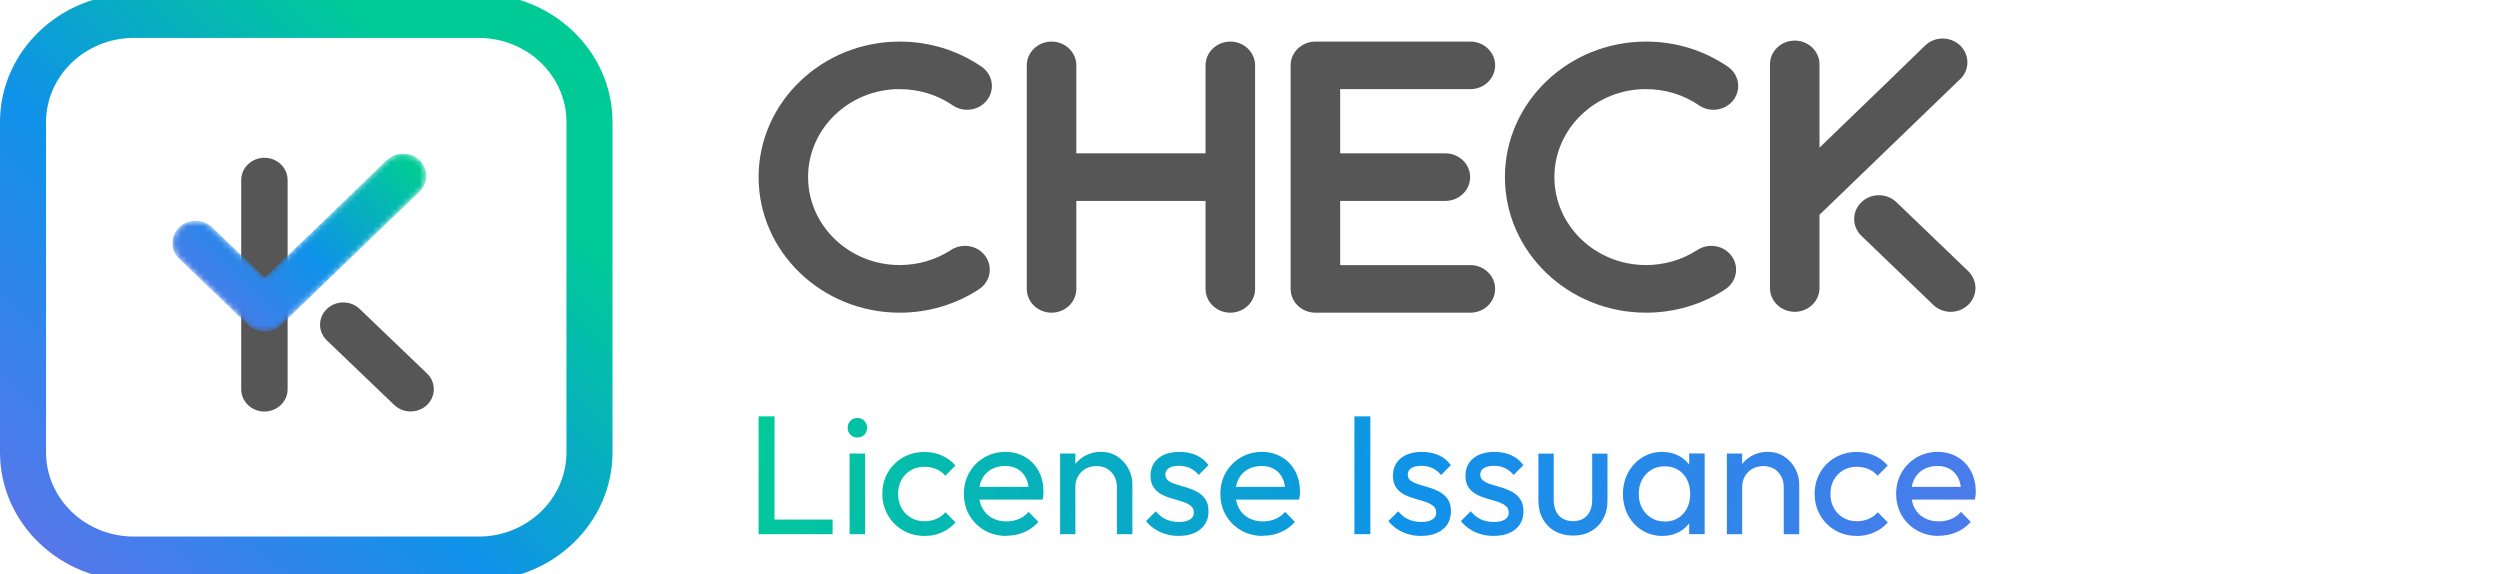
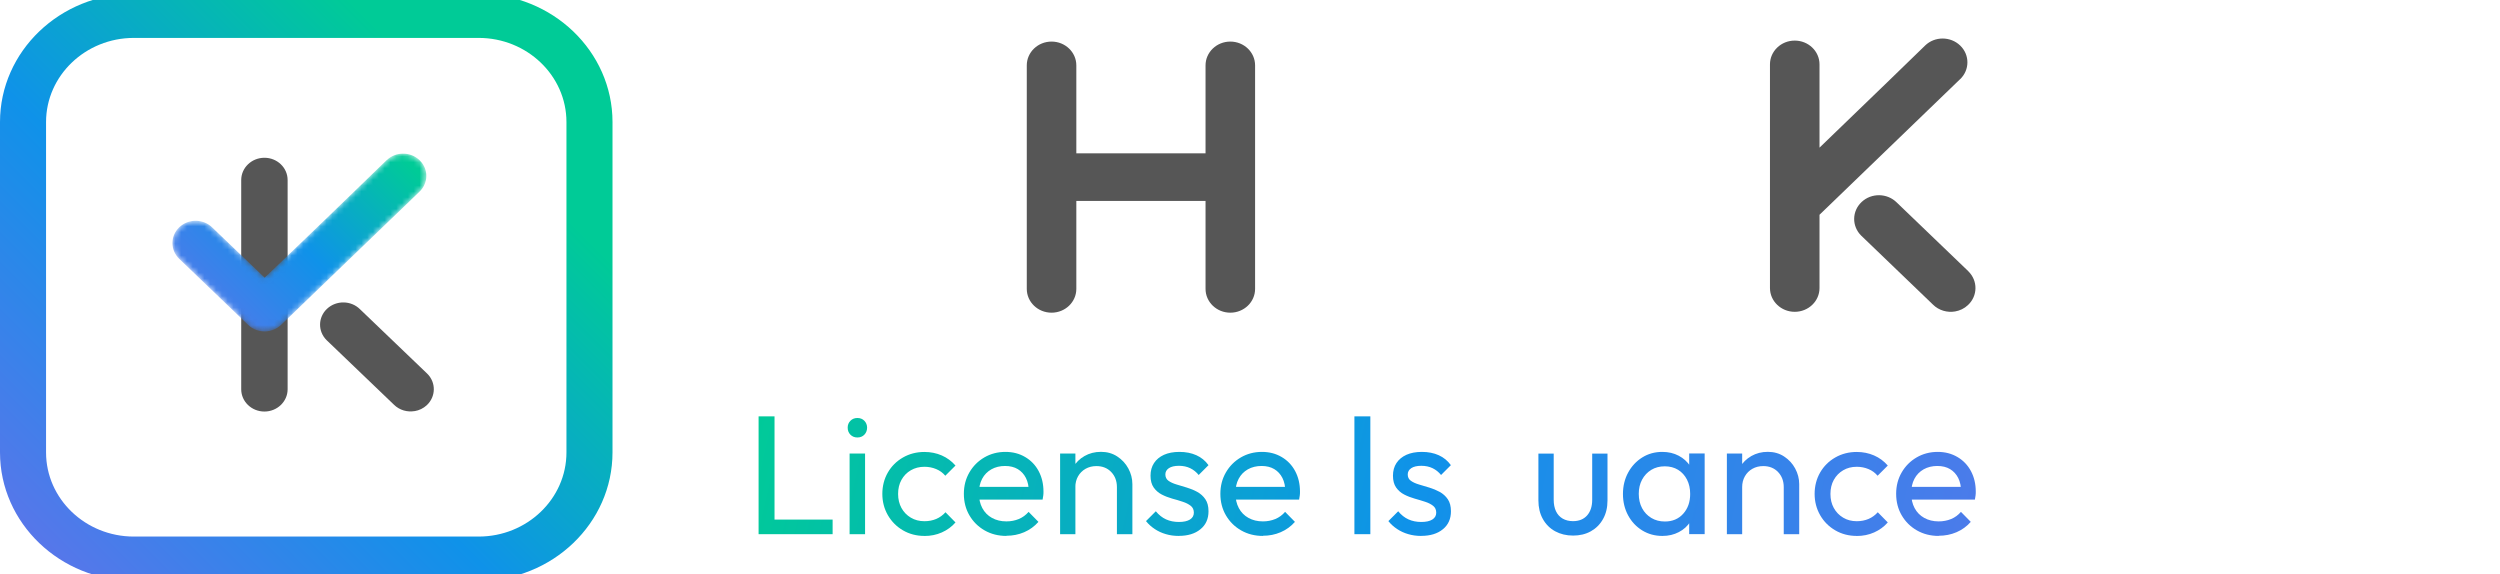
<svg xmlns="http://www.w3.org/2000/svg" xmlns:xlink="http://www.w3.org/1999/xlink" id="Layer_1" data-name="Layer 1" viewBox="0 0 429.91 98.79">
  <defs>
    <style>
      .cls-1 {
        fill: #565656;
      }

      .cls-1, .cls-2, .cls-3, .cls-4, .cls-5, .cls-6, .cls-7, .cls-8, .cls-9, .cls-10, .cls-11, .cls-12, .cls-13, .cls-14, .cls-15, .cls-16, .cls-17, .cls-18, .cls-19 {
        stroke-width: 0px;
      }

      .cls-1, .cls-9, .cls-10, .cls-19 {
        fill-rule: evenodd;
      }

      .cls-20 {
        mask: url(#mask);
      }

      .cls-2 {
        fill: url(#linear-gradient);
      }

      .cls-3 {
        fill: url(#linear-gradient-11);
      }

      .cls-4 {
        fill: url(#linear-gradient-12);
      }

      .cls-5 {
        fill: url(#linear-gradient-13);
      }

      .cls-6 {
        fill: url(#linear-gradient-10);
      }

      .cls-7 {
        fill: url(#linear-gradient-15);
      }

      .cls-8 {
        fill: url(#linear-gradient-14);
      }

      .cls-9 {
        fill: url(#linear-gradient-16);
      }

      .cls-10 {
        fill: url(#linear-gradient-17);
      }

      .cls-11 {
        fill: url(#linear-gradient-4);
      }

      .cls-12 {
        fill: url(#linear-gradient-2);
      }

      .cls-13 {
        fill: url(#linear-gradient-3);
      }

      .cls-14 {
        fill: url(#linear-gradient-8);
      }

      .cls-15 {
        fill: url(#linear-gradient-9);
      }

      .cls-16 {
        fill: url(#linear-gradient-7);
      }

      .cls-17 {
        fill: url(#linear-gradient-5);
      }

      .cls-18 {
        fill: url(#linear-gradient-6);
      }

      .cls-19 {
        fill: #fff;
      }
    </style>
    <linearGradient id="linear-gradient" x1="346.9" y1="130.98" x2="125.69" y2="80.33" gradientUnits="userSpaceOnUse">
      <stop offset="0" stop-color="#5677ea" />
      <stop offset=".49" stop-color="#0f92e9" />
      <stop offset="1" stop-color="#00cb97" />
    </linearGradient>
    <linearGradient id="linear-gradient-2" x1="347.62" y1="127.83" x2="126.41" y2="77.18" xlink:href="#linear-gradient" />
    <linearGradient id="linear-gradient-3" x1="347.55" y1="128.11" x2="126.35" y2="77.46" xlink:href="#linear-gradient" />
    <linearGradient id="linear-gradient-4" x1="348.25" y1="125.08" x2="127.04" y2="74.43" xlink:href="#linear-gradient" />
    <linearGradient id="linear-gradient-5" x1="348.94" y1="122.06" x2="127.73" y2="71.41" xlink:href="#linear-gradient" />
    <linearGradient id="linear-gradient-6" x1="349.74" y1="118.59" x2="128.53" y2="67.94" xlink:href="#linear-gradient" />
    <linearGradient id="linear-gradient-7" x1="350.45" y1="115.48" x2="129.24" y2="64.83" xlink:href="#linear-gradient" />
    <linearGradient id="linear-gradient-8" x1="352" y1="108.69" x2="130.8" y2="58.04" xlink:href="#linear-gradient" />
    <linearGradient id="linear-gradient-9" x1="351.81" y1="109.52" x2="130.61" y2="58.87" xlink:href="#linear-gradient" />
    <linearGradient id="linear-gradient-10" x1="352.43" y1="106.8" x2="131.23" y2="56.15" xlink:href="#linear-gradient" />
    <linearGradient id="linear-gradient-11" x1="353.21" y1="103.4" x2="132.01" y2="52.75" xlink:href="#linear-gradient" />
    <linearGradient id="linear-gradient-12" x1="354" y1="99.94" x2="132.8" y2="49.29" xlink:href="#linear-gradient" />
    <linearGradient id="linear-gradient-13" x1="354.65" y1="97.12" x2="133.45" y2="46.47" xlink:href="#linear-gradient" />
    <linearGradient id="linear-gradient-14" x1="355.54" y1="93.23" x2="134.33" y2="42.58" xlink:href="#linear-gradient" />
    <linearGradient id="linear-gradient-15" x1="356.24" y1="90.2" x2="135.03" y2="39.55" xlink:href="#linear-gradient" />
    <linearGradient id="linear-gradient-16" x1="7.89" y1="94.17" x2="81.17" y2="20.9" xlink:href="#linear-gradient" />
    <mask id="mask" x="29.65" y="26.41" width="43.65" height="30.58" maskUnits="userSpaceOnUse">
      <g id="mask-3">
        <path id="path-2" class="cls-19" d="M66.5,27.53s-11.15,10.82-17.39,16.78h0c-2.15,2.06-3.6,3.44-3.6,3.44h0s-1.36-1.3-3.59-3.44h0c-2.61-2.5-5.45-5.22-5.45-5.22h0c-1.56-1.5-4.09-1.5-5.65,0h0c-1.56,1.5-1.56,3.92,0,5.42h0l11.85,11.36c.82.79,1.92,1.16,3,1.12h0c.96-.04,1.91-.41,2.65-1.11h0l23.82-22.92c1.56-1.49,1.57-3.92.01-5.41h0c-.78-.75-1.8-1.13-2.83-1.13h0c-1.02,0-2.04.37-2.82,1.12" />
      </g>
    </mask>
    <linearGradient id="linear-gradient-17" x1="32.95" y1="54.55" x2="64.85" y2="22.65" xlink:href="#linear-gradient" />
  </defs>
  <g>
    <g>
      <path class="cls-2" d="M130.45,91.86v-20.26h2.74v20.26h-2.74ZM132.32,91.86v-2.51h10.86v2.51h-10.86Z" />
      <path class="cls-12" d="M147.44,75.23c-.49,0-.88-.16-1.2-.48-.31-.32-.47-.72-.47-1.21s.16-.86.47-1.18.71-.48,1.2-.48.89.16,1.2.48c.31.32.47.72.47,1.18s-.16.89-.47,1.21c-.31.32-.71.48-1.2.48ZM146.1,91.86v-13.87h2.66v13.87h-2.66Z" />
      <path class="cls-13" d="M158.97,92.16c-1.36,0-2.59-.32-3.69-.96-1.1-.64-1.96-1.51-2.6-2.61-.63-1.1-.95-2.32-.95-3.66s.32-2.59.95-3.68,1.5-1.95,2.6-2.58c1.1-.63,2.33-.95,3.69-.95,1.07,0,2.06.2,2.98.6.91.4,1.7.98,2.36,1.74l-1.75,1.75c-.43-.51-.95-.89-1.58-1.15s-1.29-.39-2.01-.39c-.88,0-1.65.2-2.34.6s-1.22.95-1.61,1.65c-.39.7-.58,1.51-.58,2.42s.2,1.72.58,2.42c.39.7.92,1.25,1.61,1.66s1.46.61,2.34.61c.74,0,1.42-.13,2.03-.39.61-.26,1.14-.65,1.59-1.15l1.72,1.75c-.64.74-1.43,1.31-2.35,1.72-.92.41-1.92.61-2.99.61Z" />
      <path class="cls-11" d="M173.07,92.16c-1.4,0-2.65-.32-3.75-.95-1.1-.63-1.97-1.49-2.61-2.58-.64-1.09-.96-2.33-.96-3.71s.32-2.59.95-3.68,1.49-1.95,2.57-2.58c1.08-.63,2.29-.95,3.63-.95,1.27,0,2.39.29,3.39.88.99.58,1.77,1.39,2.32,2.42.55,1.03.83,2.21.83,3.53,0,.19,0,.4-.03.63s-.06.47-.12.74h-11.71v-2.19h10.3l-.96.85c0-.93-.17-1.73-.5-2.38-.33-.65-.8-1.16-1.4-1.52-.6-.36-1.33-.54-2.19-.54s-1.68.19-2.36.58c-.68.39-1.21.93-1.58,1.63-.37.7-.55,1.53-.55,2.48s.19,1.82.58,2.55c.39.73.94,1.29,1.66,1.69.72.4,1.55.6,2.48.6.78,0,1.49-.14,2.14-.41.65-.27,1.21-.68,1.68-1.23l1.69,1.72c-.68.78-1.5,1.37-2.45,1.78-.95.41-1.97.61-3.06.61Z" />
      <path class="cls-17" d="M182.3,91.86v-13.87h2.63v13.87h-2.63ZM192.07,91.86v-8.09c0-1.05-.33-1.92-.98-2.6-.65-.68-1.5-1.02-2.55-1.02-.7,0-1.32.16-1.87.47-.54.31-.97.74-1.28,1.28-.31.54-.47,1.17-.47,1.87l-1.08-.61c0-1.05.23-1.99.7-2.8.47-.82,1.12-1.46,1.96-1.94.84-.48,1.78-.72,2.83-.72s1.98.26,2.79.79c.81.53,1.45,1.21,1.91,2.06s.7,1.75.7,2.7v8.61h-2.66Z" />
      <path class="cls-18" d="M202.7,92.16c-.78,0-1.52-.1-2.22-.31-.7-.2-1.34-.5-1.91-.88-.57-.38-1.08-.83-1.5-1.36l1.69-1.69c.51.62,1.09,1.09,1.75,1.39.66.3,1.4.45,2.22.45s1.45-.14,1.9-.42c.45-.28.67-.68.67-1.18s-.18-.9-.54-1.18c-.36-.28-.82-.52-1.39-.7-.56-.19-1.16-.37-1.8-.54-.63-.18-1.23-.41-1.79-.7s-1.03-.7-1.39-1.21c-.36-.52-.54-1.19-.54-2.03s.2-1.56.6-2.17.97-1.08,1.71-1.42c.74-.33,1.62-.5,2.66-.5,1.09,0,2.06.19,2.91.57.85.38,1.54.95,2.09,1.71l-1.69,1.69c-.41-.51-.9-.9-1.46-1.17-.56-.27-1.21-.41-1.93-.41-.76,0-1.34.14-1.74.41-.4.27-.6.63-.6,1.08s.18.83.53,1.08c.35.25.81.47,1.39.64.57.17,1.17.35,1.79.54s1.22.43,1.78.74c.56.31,1.03.73,1.39,1.26.36.53.54,1.22.54,2.07,0,1.3-.46,2.34-1.39,3.09-.92.76-2.16,1.14-3.72,1.14Z" />
      <path class="cls-16" d="M217.18,92.16c-1.4,0-2.65-.32-3.75-.95-1.1-.63-1.97-1.49-2.61-2.58-.64-1.09-.96-2.33-.96-3.71s.32-2.59.95-3.68,1.49-1.95,2.57-2.58c1.08-.63,2.29-.95,3.63-.95,1.27,0,2.39.29,3.39.88.99.58,1.77,1.39,2.32,2.42.55,1.03.83,2.21.83,3.53,0,.19,0,.4-.03.63s-.06.47-.12.74h-11.71v-2.19h10.3l-.96.85c0-.93-.17-1.73-.5-2.38-.33-.65-.8-1.16-1.4-1.52-.6-.36-1.33-.54-2.19-.54s-1.68.19-2.36.58c-.68.39-1.21.93-1.58,1.63-.37.7-.55,1.53-.55,2.48s.19,1.82.58,2.55c.39.73.94,1.29,1.66,1.69.72.4,1.55.6,2.48.6.78,0,1.49-.14,2.14-.41.65-.27,1.21-.68,1.68-1.23l1.69,1.72c-.68.78-1.5,1.37-2.45,1.78-.95.41-1.97.61-3.06.61Z" />
      <path class="cls-14" d="M232.91,91.86v-20.26h2.74v20.26h-2.74Z" />
      <path class="cls-15" d="M244.38,92.16c-.78,0-1.52-.1-2.22-.31-.7-.2-1.34-.5-1.91-.88-.57-.38-1.08-.83-1.5-1.36l1.69-1.69c.51.62,1.09,1.09,1.75,1.39.66.3,1.4.45,2.22.45s1.45-.14,1.9-.42c.45-.28.67-.68.67-1.18s-.18-.9-.54-1.18c-.36-.28-.82-.52-1.39-.7s-1.16-.37-1.79-.54c-.63-.18-1.23-.41-1.79-.7-.57-.29-1.03-.7-1.39-1.21-.36-.52-.54-1.19-.54-2.03s.2-1.56.6-2.17.97-1.08,1.71-1.42c.74-.33,1.62-.5,2.66-.5,1.09,0,2.06.19,2.9.57.85.38,1.54.95,2.09,1.71l-1.69,1.69c-.41-.51-.9-.9-1.46-1.17-.56-.27-1.21-.41-1.93-.41-.76,0-1.34.14-1.74.41-.4.27-.6.63-.6,1.08s.17.83.53,1.08c.35.25.81.47,1.39.64.57.17,1.17.35,1.8.54.62.19,1.21.43,1.78.74.56.31,1.03.73,1.39,1.26.36.53.54,1.22.54,2.07,0,1.3-.46,2.34-1.39,3.09-.92.76-2.17,1.14-3.72,1.14Z" />
-       <path class="cls-6" d="M256.85,92.16c-.78,0-1.52-.1-2.22-.31-.7-.2-1.34-.5-1.91-.88-.57-.38-1.08-.83-1.5-1.36l1.69-1.69c.51.62,1.09,1.09,1.75,1.39.66.3,1.4.45,2.22.45s1.45-.14,1.9-.42c.45-.28.67-.68.67-1.18s-.18-.9-.54-1.18c-.36-.28-.82-.52-1.39-.7s-1.16-.37-1.79-.54c-.63-.18-1.23-.41-1.79-.7-.57-.29-1.03-.7-1.39-1.21-.36-.52-.54-1.19-.54-2.03s.2-1.56.6-2.17.97-1.08,1.71-1.42c.74-.33,1.62-.5,2.66-.5,1.09,0,2.06.19,2.9.57.85.38,1.54.95,2.09,1.71l-1.69,1.69c-.41-.51-.9-.9-1.46-1.17-.56-.27-1.21-.41-1.93-.41-.76,0-1.34.14-1.74.41-.4.27-.6.63-.6,1.08s.17.83.53,1.08c.35.25.81.47,1.39.64.57.17,1.17.35,1.8.54.62.19,1.21.43,1.78.74.56.31,1.03.73,1.39,1.26.36.53.54,1.22.54,2.07,0,1.3-.46,2.34-1.39,3.09-.92.76-2.17,1.14-3.72,1.14Z" />
      <path class="cls-3" d="M270.51,92.1c-1.15,0-2.18-.25-3.08-.74s-1.61-1.2-2.12-2.12c-.51-.91-.76-1.98-.76-3.18v-8.06h2.63v7.94c0,.76.13,1.42.39,1.97.26.55.65.98,1.15,1.27s1.1.44,1.78.44c1.03,0,1.84-.33,2.42-.98.58-.65.88-1.55.88-2.7v-7.94h2.63v8.06c0,1.21-.25,2.27-.76,3.18-.51.92-1.21,1.62-2.1,2.12s-1.92.74-3.06.74Z" />
      <path class="cls-4" d="M285.86,92.16c-1.28,0-2.44-.32-3.46-.95-1.02-.63-1.83-1.49-2.42-2.58-.59-1.09-.89-2.32-.89-3.68s.3-2.59.89-3.68c.59-1.09,1.4-1.96,2.42-2.6s2.17-.96,3.46-.96c1.05,0,1.99.22,2.82.66.83.44,1.49,1.04,2,1.81.51.77.79,1.66.85,2.67v4.17c-.06.99-.34,1.88-.83,2.66-.5.78-1.16,1.39-2,1.82-.84.44-1.78.66-2.83.66ZM286.3,89.68c1.3,0,2.35-.44,3.15-1.33.8-.89,1.2-2.02,1.2-3.4,0-.93-.18-1.76-.55-2.48-.37-.72-.88-1.28-1.53-1.68-.65-.4-1.42-.6-2.29-.6s-1.65.2-2.32.61c-.67.41-1.2.97-1.58,1.68-.38.71-.57,1.52-.57,2.44s.19,1.76.57,2.47c.38.71.91,1.27,1.59,1.68.68.41,1.46.61,2.33.61ZM290.48,91.86v-3.74l.5-3.39-.5-3.36v-3.39h2.66v13.87h-2.66Z" />
      <path class="cls-5" d="M296.96,91.86v-13.87h2.63v13.87h-2.63ZM306.74,91.86v-8.09c0-1.05-.33-1.92-.98-2.6-.65-.68-1.5-1.02-2.55-1.02-.7,0-1.32.16-1.87.47-.54.31-.97.74-1.28,1.28-.31.54-.47,1.17-.47,1.87l-1.08-.61c0-1.05.23-1.99.7-2.8.47-.82,1.12-1.46,1.96-1.94.84-.48,1.78-.72,2.83-.72s1.98.26,2.79.79c.81.53,1.45,1.21,1.91,2.06s.7,1.75.7,2.7v8.61h-2.66Z" />
      <path class="cls-8" d="M319.29,92.16c-1.36,0-2.59-.32-3.69-.96-1.1-.64-1.97-1.51-2.6-2.61-.63-1.1-.95-2.32-.95-3.66s.32-2.59.95-3.68c.63-1.09,1.5-1.95,2.6-2.58,1.1-.63,2.33-.95,3.69-.95,1.07,0,2.06.2,2.98.6s1.7.98,2.36,1.74l-1.75,1.75c-.43-.51-.95-.89-1.58-1.15-.62-.26-1.29-.39-2.01-.39-.88,0-1.65.2-2.33.6-.68.4-1.22.95-1.61,1.65-.39.7-.58,1.51-.58,2.42s.19,1.72.58,2.42c.39.7.92,1.25,1.61,1.66.68.41,1.46.61,2.33.61.74,0,1.42-.13,2.03-.39s1.14-.65,1.59-1.15l1.72,1.75c-.64.74-1.43,1.31-2.35,1.72-.92.41-1.92.61-2.99.61Z" />
      <path class="cls-7" d="M333.39,92.16c-1.4,0-2.65-.32-3.75-.95-1.1-.63-1.97-1.49-2.61-2.58-.64-1.09-.96-2.33-.96-3.71s.32-2.59.95-3.68c.63-1.09,1.49-1.95,2.57-2.58,1.08-.63,2.29-.95,3.63-.95,1.26,0,2.39.29,3.39.88.99.58,1.77,1.39,2.32,2.42.55,1.03.83,2.21.83,3.53,0,.19,0,.4-.03.63s-.06.47-.12.74h-11.71v-2.19h10.3l-.96.85c0-.93-.17-1.73-.5-2.38-.33-.65-.8-1.16-1.4-1.52-.6-.36-1.33-.54-2.19-.54s-1.68.19-2.36.58c-.68.39-1.21.93-1.58,1.63-.37.7-.55,1.53-.55,2.48s.19,1.82.58,2.55c.39.73.94,1.29,1.66,1.69s1.55.6,2.48.6c.78,0,1.49-.14,2.15-.41.65-.27,1.21-.68,1.68-1.23l1.69,1.72c-.68.78-1.5,1.37-2.45,1.78-.95.41-1.98.61-3.07.61Z" />
    </g>
    <g id="Group-17">
      <path id="Fill-5" class="cls-1" d="M338.5,46.66l-12.34-11.85c-1.64-1.62-4.34-1.66-6.02-.08-1.69,1.58-1.72,4.17-.08,5.79l12.34,11.86c1.02,1.01,2.46,1.41,3.8,1.18.81-.14,1.59-.5,2.22-1.1,1.69-1.58,1.72-4.17.08-5.79" />
      <path id="Fill-7" class="cls-1" d="M337.07,13.62c1.67-1.6,1.67-4.19.01-5.79-1.66-1.6-4.36-1.61-6.02-.01,0,0-11.45,11.13-18.17,17.57v-14.32c0-2.26-1.91-4.09-4.26-4.09s-4.26,1.83-4.26,4.09v38.46c0,2.26,1.91,4.09,4.26,4.09s4.26-1.83,4.26-4.09v-12.6l24.18-23.32Z" />
      <path id="Fill-9" class="cls-1" d="M211.57,7.15c-2.35,0-4.26,1.83-4.26,4.09v15.13h-22.22v-15.13c0-2.26-1.91-4.09-4.26-4.09s-4.26,1.83-4.26,4.09v38.44c0,2.26,1.91,4.09,4.26,4.09s4.26-1.83,4.26-4.09v-15.13h22.22v15.13c0,2.26,1.91,4.09,4.26,4.09s4.26-1.83,4.26-4.09V11.24c0-2.26-1.91-4.09-4.26-4.09" />
-       <path id="Fill-11" class="cls-1" d="M252.85,15.33c2.35,0,4.26-1.83,4.26-4.09s-1.91-4.09-4.26-4.09h-26.65c-2.35,0-4.26,1.83-4.26,4.09v38.44c0,2.26,1.91,4.09,4.26,4.09h26.65c2.35,0,4.26-1.83,4.26-4.09s-1.91-4.09-4.26-4.09h-22.39v-11.04h18.09c2.35,0,4.26-1.83,4.26-4.09s-1.91-4.09-4.26-4.09h-18.09v-11.04h22.39Z" />
-       <path id="Fill-13" class="cls-1" d="M154.72,15.33c3.29,0,6.45.96,9.12,2.79,1.92,1.31,4.58.88,5.94-.96,1.36-1.84.92-4.39-1-5.7-4.12-2.82-8.98-4.31-14.06-4.31-13.38,0-24.27,10.46-24.27,23.31s10.89,23.31,24.27,23.31c4.88,0,9.59-1.39,13.62-4.02,1.95-1.27,2.45-3.81,1.13-5.68-1.32-1.87-3.97-2.35-5.92-1.09-2.61,1.7-5.67,2.6-8.84,2.6-8.69,0-15.75-6.79-15.75-15.13s7.07-15.13,15.75-15.13" />
-       <path id="Fill-15" class="cls-1" d="M283.06,15.33c3.29,0,6.45.96,9.12,2.79,1.92,1.31,4.58.88,5.94-.96,1.36-1.84.92-4.39-1-5.7-4.12-2.82-8.98-4.31-14.06-4.31-13.38,0-24.27,10.46-24.27,23.31s10.89,23.31,24.27,23.31c4.88,0,9.6-1.39,13.62-4.02,1.95-1.27,2.45-3.81,1.13-5.68-1.32-1.87-3.97-2.35-5.92-1.09-2.61,1.7-5.67,2.6-8.84,2.6-8.69,0-15.75-6.79-15.75-15.13s7.07-15.13,15.75-15.13" />
    </g>
  </g>
  <g>
    <path id="Fill-1" class="cls-1" d="M45.47,70.77c-2.2,0-3.99-1.71-3.99-3.83V30.96c0-2.11,1.79-3.83,3.99-3.83s3.99,1.71,3.99,3.83v35.98c0,2.11-1.79,3.83-3.99,3.83" />
    <path id="Fill-3" class="cls-1" d="M71.31,70.69c-1.26.22-2.61-.15-3.57-1.1l-11.57-11.09c-1.54-1.52-1.5-3.94.08-5.41,1.58-1.47,4.11-1.44,5.65.08l11.57,11.09c1.54,1.52,1.5,3.94-.08,5.42-.59.55-1.32.89-2.08,1.02" />
    <path class="cls-9" d="M23.02-1.07C10.33-1.07,0,8.83,0,20.99h0v56.81c0,12.16,10.33,22.06,23.02,22.06h59.29c12.7,0,23.02-9.9,23.02-22.06h0V20.99c0-12.16-10.33-22.06-23.02-22.06H23.02ZM7.92,77.8V20.99c0-7.98,6.78-14.47,15.1-14.47h59.29c8.33,0,15.1,6.49,15.1,14.47h0v56.81c0,7.98-6.78,14.47-15.1,14.47H23.02c-8.33,0-15.1-6.49-15.1-14.47h0Z" />
    <g class="cls-20">
      <path id="Fill-18" class="cls-10" d="M66.5,27.53s-11.15,10.82-17.39,16.78h0c-2.15,2.06-3.6,3.44-3.6,3.44h0s-1.36-1.3-3.59-3.44h0c-2.61-2.5-5.45-5.22-5.45-5.22h0c-1.56-1.5-4.09-1.5-5.65,0h0c-1.56,1.5-1.56,3.92,0,5.42h0l11.85,11.36c.82.79,1.92,1.16,3,1.12h0c.96-.04,1.91-.41,2.65-1.11h0l23.82-22.92c1.56-1.49,1.57-3.92.01-5.41h0c-.78-.75-1.8-1.13-2.83-1.13h0c-1.02,0-2.04.37-2.82,1.12" />
    </g>
  </g>
</svg>